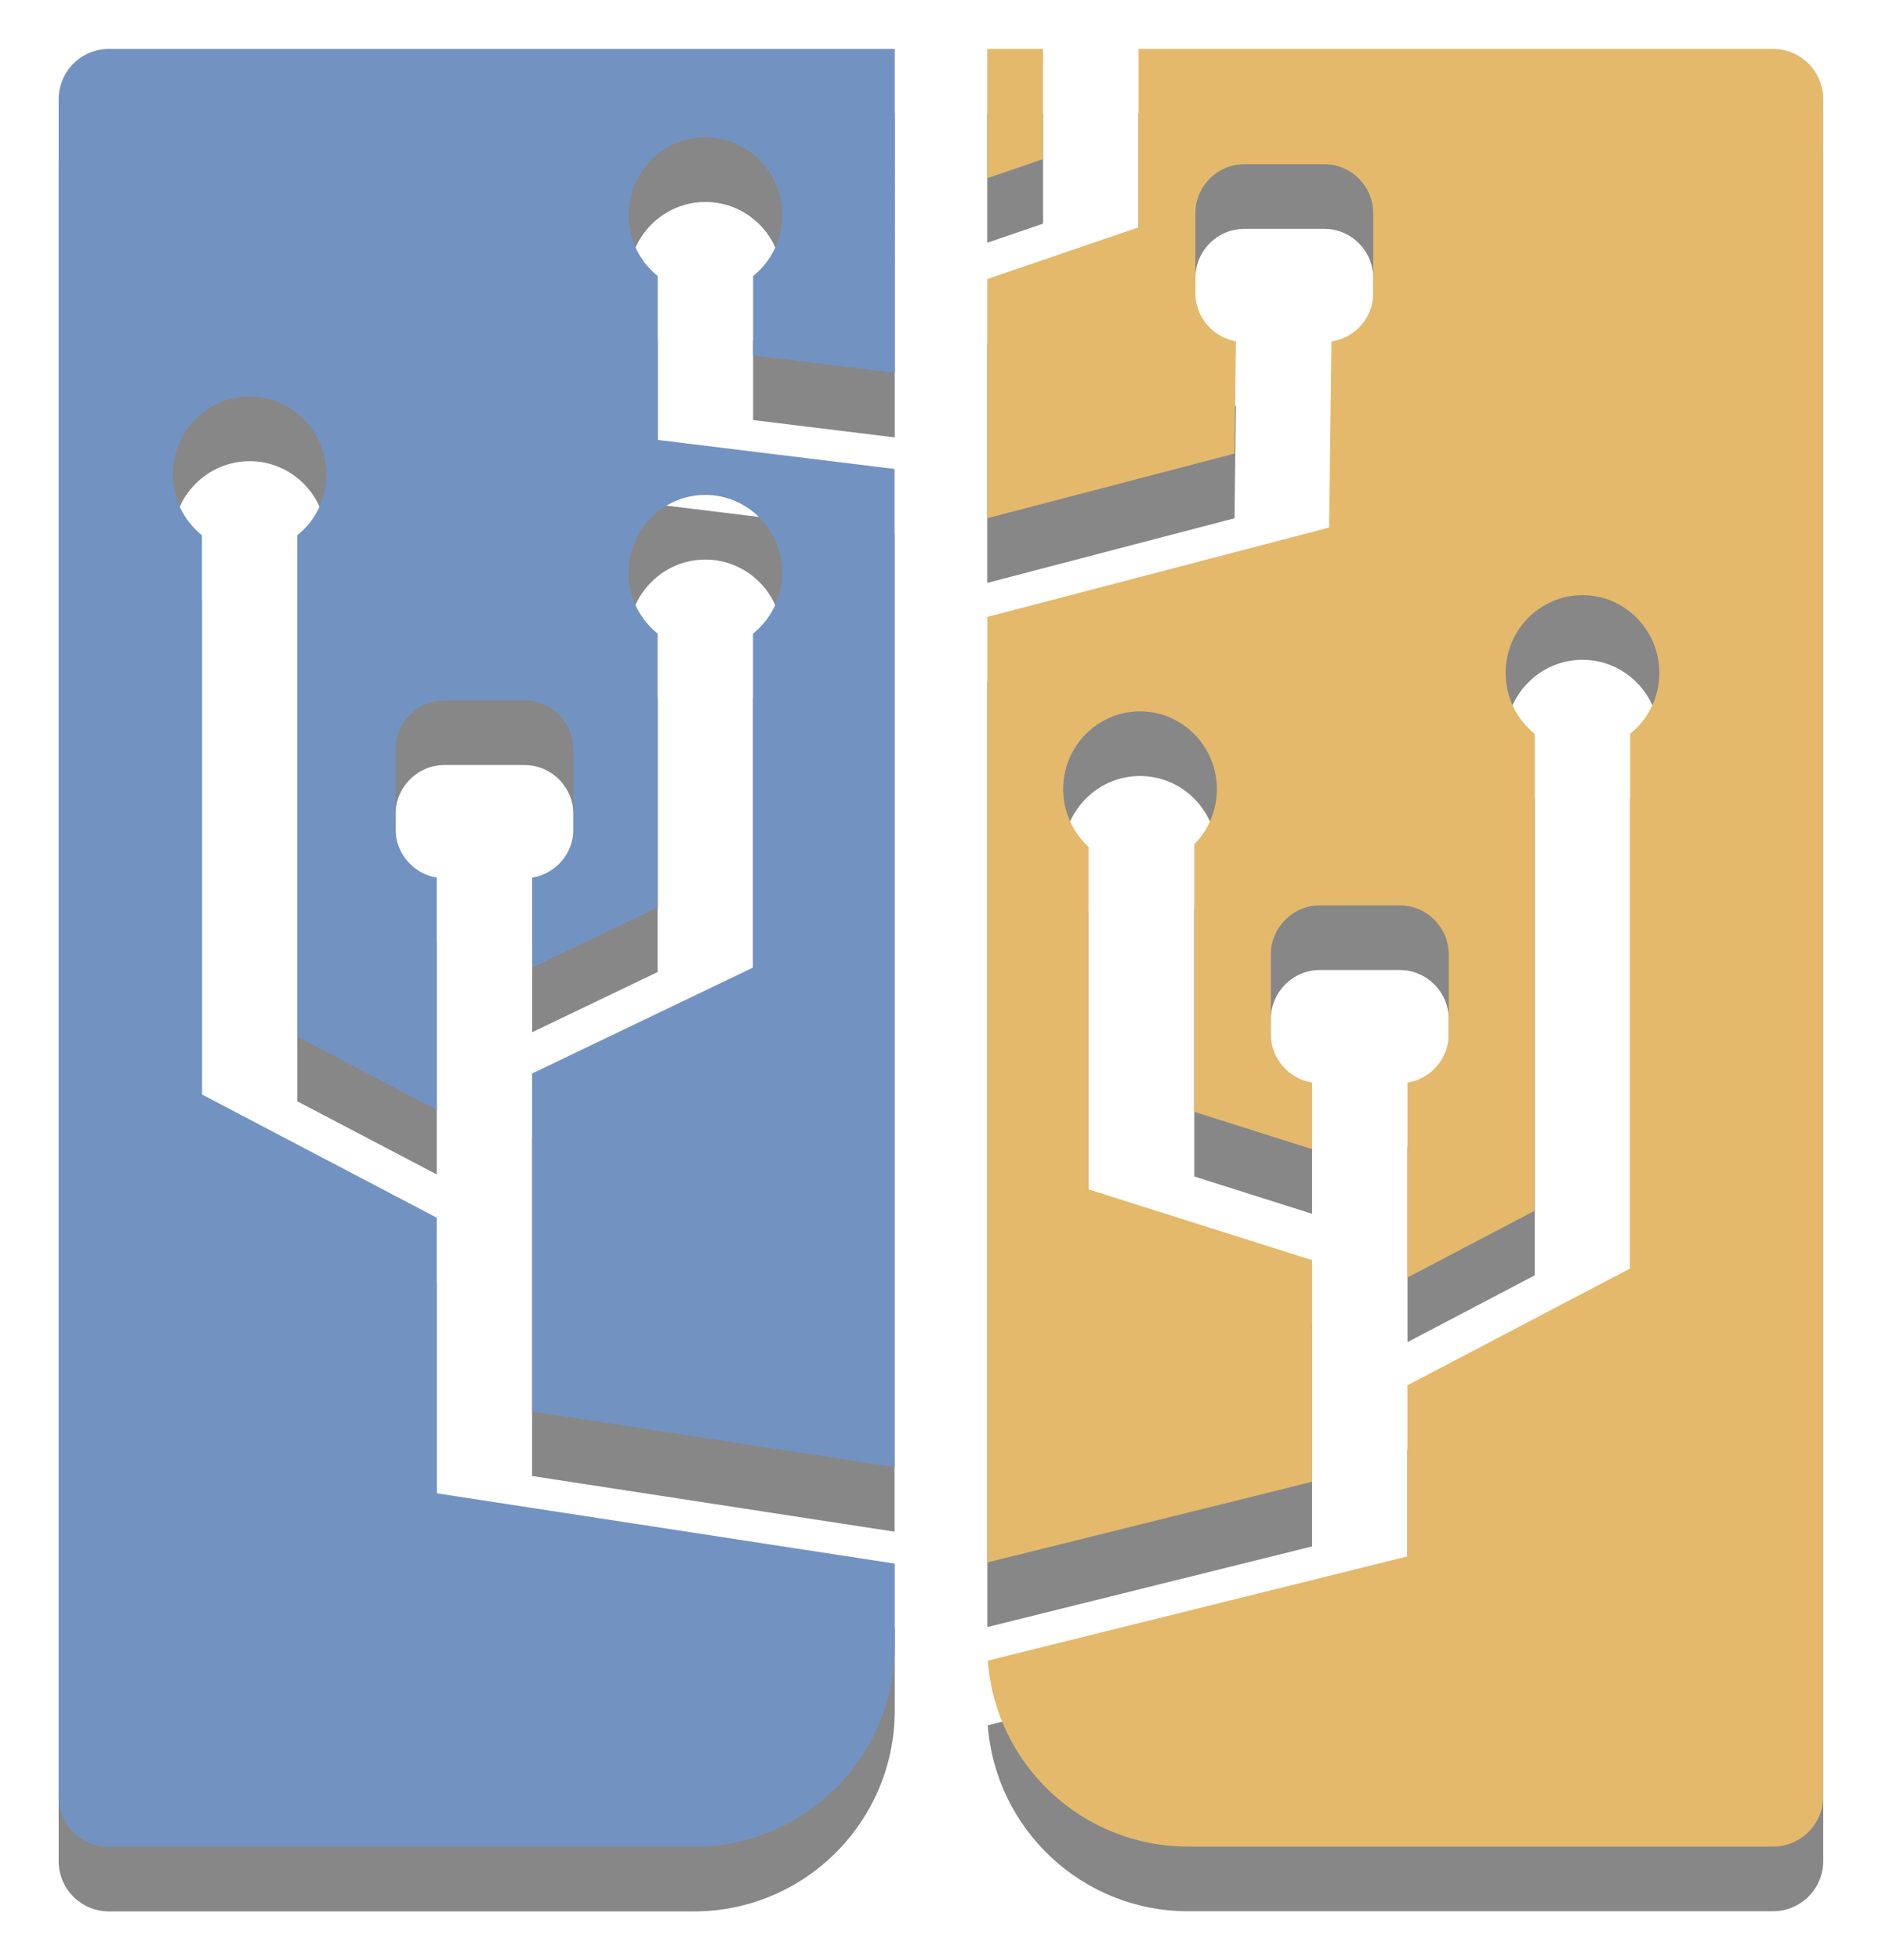
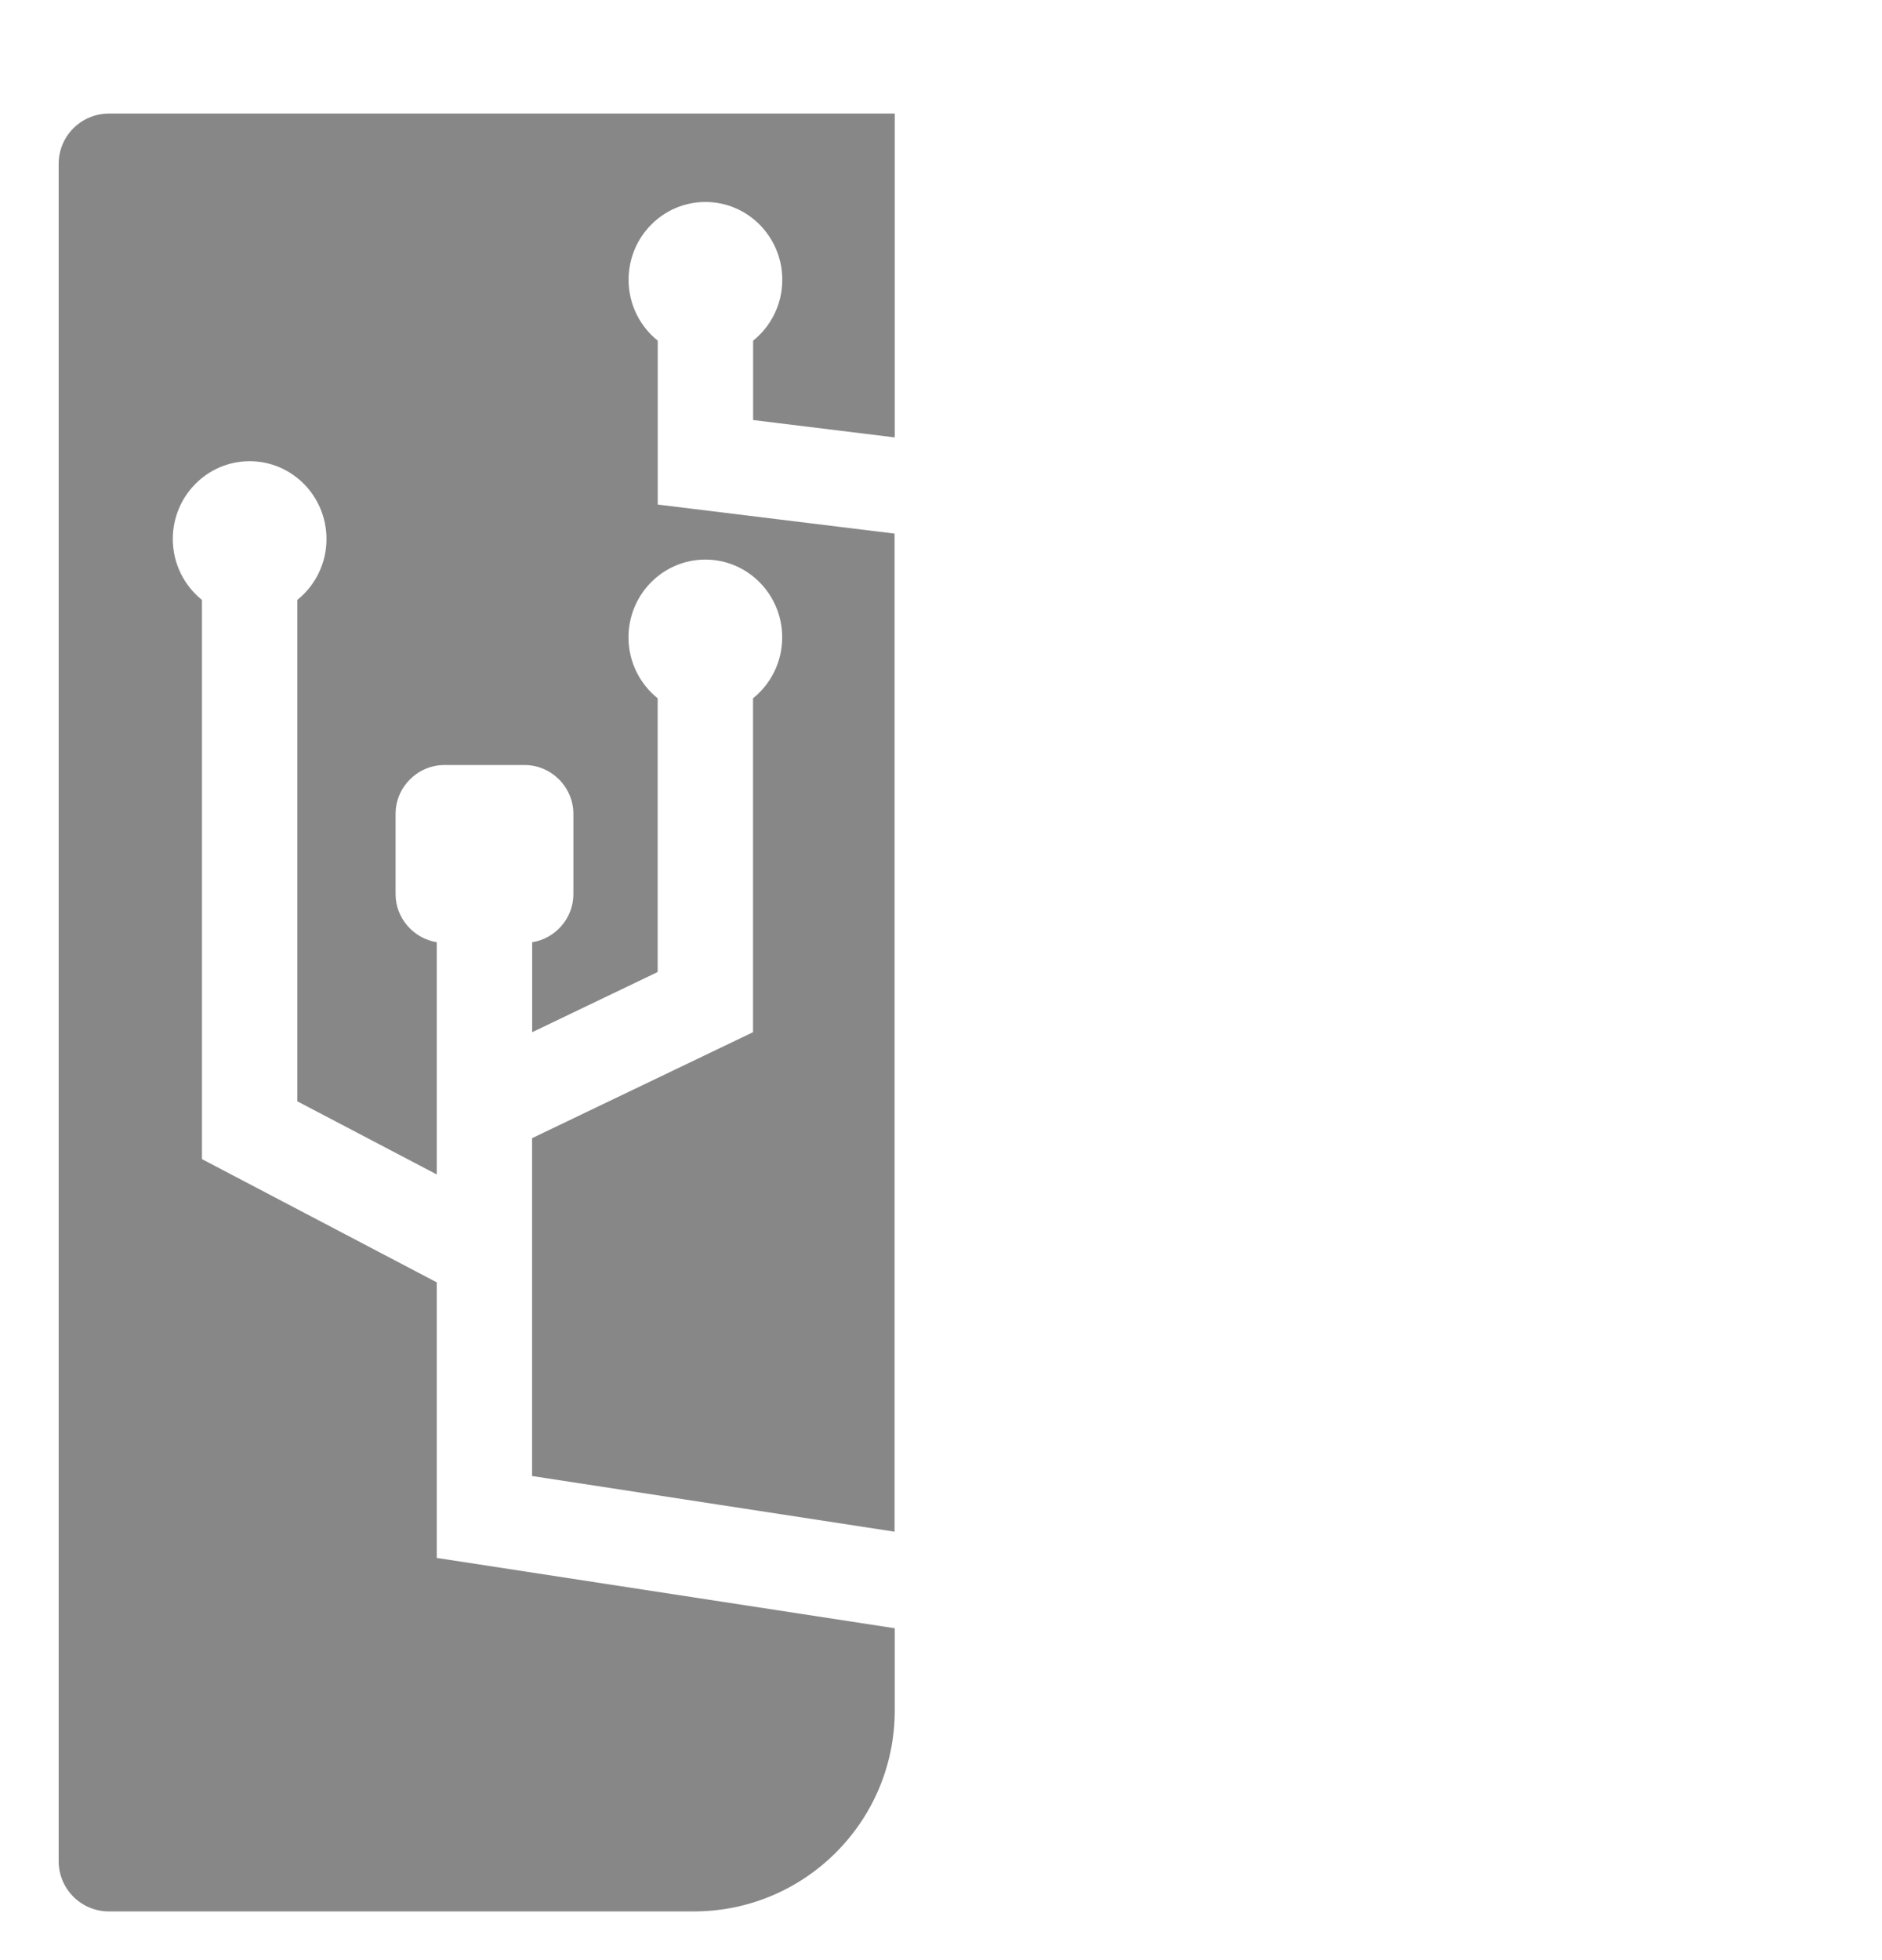
<svg xmlns="http://www.w3.org/2000/svg" id="Camada_1" viewBox="0 0 205.96 214.4">
  <defs>
    <style>.cls-1{opacity:.47;}.cls-2{fill:#e4b96c;}.cls-3{fill:#010101;}.cls-4{fill:#7293c2;}</style>
  </defs>
  <g class="cls-1">
    <path class="cls-3" d="M71.98,55.18v-17.92c-1.94-1.56-3.19-3.96-3.19-6.66,0-4.7,3.77-8.51,8.41-8.51s8.41,3.81,8.41,8.51c0,2.7-1.25,5.1-3.19,6.66v8.68l15.5,1.9V12.42H11.92c-3.04,0-5.5,2.46-5.5,5.5v185.63c0,3.04,2.46,5.5,5.5,5.5h64.01c12.14,0,21.99-9.84,21.99-21.99v-8.98l-50.12-7.69v-30.14l-25.7-13.48v-61.16c-1.94-1.56-3.19-3.96-3.19-6.66,0-4.7,3.77-8.51,8.41-8.51s8.41,3.81,8.41,8.51c0,2.7-1.25,5.1-3.19,6.66v54.84l15.26,8v-25.4c-2.54-.41-4.51-2.62-4.51-5.27v-8.76c0-2.94,2.41-5.35,5.35-5.35h8.76c2.94,0,5.35,2.41,5.35,5.35v8.76c0,2.65-1.96,4.87-4.51,5.27v9.84l13.73-6.58v-29.94c-1.94-1.56-3.19-3.96-3.19-6.66,0-4.7,3.77-8.51,8.41-8.51s8.41,3.81,8.41,8.51c0,2.7-1.25,5.1-3.19,6.66v36.52l-24.18,11.59v36.95l39.67,6.09V58.36l-25.94-3.18Z" />
-     <polygon class="cls-3" points="114.15 12.42 108.04 12.42 108.04 26.55 114.15 24.46 114.15 12.42" />
-     <path class="cls-3" d="M194.04,12.42h-69.44v19.51l-16.56,5.66v26.16l27.06-7.07.16-12.28c-2.51-.44-4.44-2.63-4.44-5.26v-8.76c0-2.94,2.41-5.35,5.35-5.35h8.76c2.94,0,5.35,2.41,5.35,5.35v8.76c0,2.68-2,4.91-4.57,5.28l-.26,20.35-37.4,9.77v103.41l35.54-8.82v-24.24l-24.47-7.74v-37.47c-1.7-1.56-2.77-3.8-2.77-6.3,0-4.7,3.77-8.51,8.41-8.51s8.41,3.81,8.41,8.51c0,2.36-.95,4.49-2.47,6.03v29.26l12.89,4.08v-7.28c-2.54-.41-4.51-2.62-4.51-5.27v-8.76c0-2.94,2.41-5.35,5.35-5.35h8.76c2.94,0,5.35,2.41,5.35,5.35v8.76c0,2.65-1.96,4.87-4.51,5.27v21.32l13.93-7.31v-52.15c-1.94-1.56-3.19-3.96-3.19-6.66,0-4.7,3.77-8.51,8.41-8.51s8.41,3.81,8.41,8.51c0,2.7-1.25,5.1-3.19,6.66v58.47l-24.38,12.78v18.71l-45.92,11.4c.84,11.37,10.33,20.34,21.92,20.34h64.01c3.04,0,5.5-2.46,5.5-5.5V17.92c0-3.04-2.46-5.5-5.5-5.5Z" />
  </g>
-   <path class="cls-4" d="M71.98,48.11v-17.92c-1.94-1.56-3.19-3.96-3.19-6.66,0-4.7,3.77-8.51,8.41-8.51s8.41,3.81,8.41,8.51c0,2.7-1.25,5.1-3.19,6.66v8.68l15.5,1.9V5.35H11.92c-3.04,0-5.5,2.46-5.5,5.5v185.63c0,3.04,2.46,5.5,5.5,5.5h64.01c12.14,0,21.99-9.84,21.99-21.99v-8.98l-50.12-7.69v-30.14l-25.7-13.48v-61.16c-1.94-1.56-3.19-3.96-3.19-6.66,0-4.7,3.77-8.51,8.41-8.51s8.41,3.81,8.41,8.51c0,2.7-1.25,5.1-3.19,6.66v54.84l15.26,8v-25.4c-2.54-.41-4.51-2.62-4.51-5.27v-8.76c0-2.94,2.41-5.35,5.35-5.35h8.76c2.94,0,5.35,2.41,5.35,5.35v8.76c0,2.65-1.96,4.87-4.51,5.27v9.84l13.73-6.58v-29.94c-1.94-1.56-3.19-3.96-3.19-6.66,0-4.7,3.77-8.51,8.41-8.51s8.41,3.81,8.41,8.51c0,2.7-1.25,5.1-3.19,6.66v36.52l-24.18,11.59v36.95l39.67,6.09V51.29l-25.94-3.18Z" />
-   <polygon class="cls-2" points="114.15 5.35 108.04 5.35 108.04 19.49 114.15 17.4 114.15 5.35" />
-   <path class="cls-2" d="M194.04,5.35h-69.44v19.51l-16.56,5.66v26.16l27.06-7.07.16-12.28c-2.51-.44-4.44-2.63-4.44-5.26v-8.76c0-2.94,2.41-5.35,5.35-5.35h8.76c2.94,0,5.35,2.41,5.35,5.35v8.76c0,2.68-2,4.91-4.57,5.28l-.26,20.35-37.4,9.77v103.41l35.54-8.82v-24.24l-24.47-7.74v-37.47c-1.7-1.56-2.77-3.8-2.77-6.3,0-4.7,3.77-8.51,8.41-8.51s8.41,3.81,8.41,8.51c0,2.36-.95,4.49-2.47,6.03v29.26l12.89,4.08v-7.28c-2.54-.41-4.51-2.62-4.51-5.27v-8.76c0-2.94,2.41-5.35,5.35-5.35h8.76c2.94,0,5.35,2.41,5.35,5.35v8.76c0,2.65-1.96,4.87-4.51,5.27v21.32l13.93-7.31v-52.15c-1.94-1.56-3.19-3.96-3.19-6.66,0-4.7,3.77-8.51,8.41-8.51s8.41,3.81,8.41,8.51c0,2.7-1.25,5.1-3.19,6.66v58.47l-24.38,12.78v18.71l-45.92,11.4c.84,11.37,10.33,20.34,21.92,20.34h64.01c3.04,0,5.5-2.46,5.5-5.5V10.85c0-3.04-2.46-5.5-5.5-5.5Z" />
</svg>